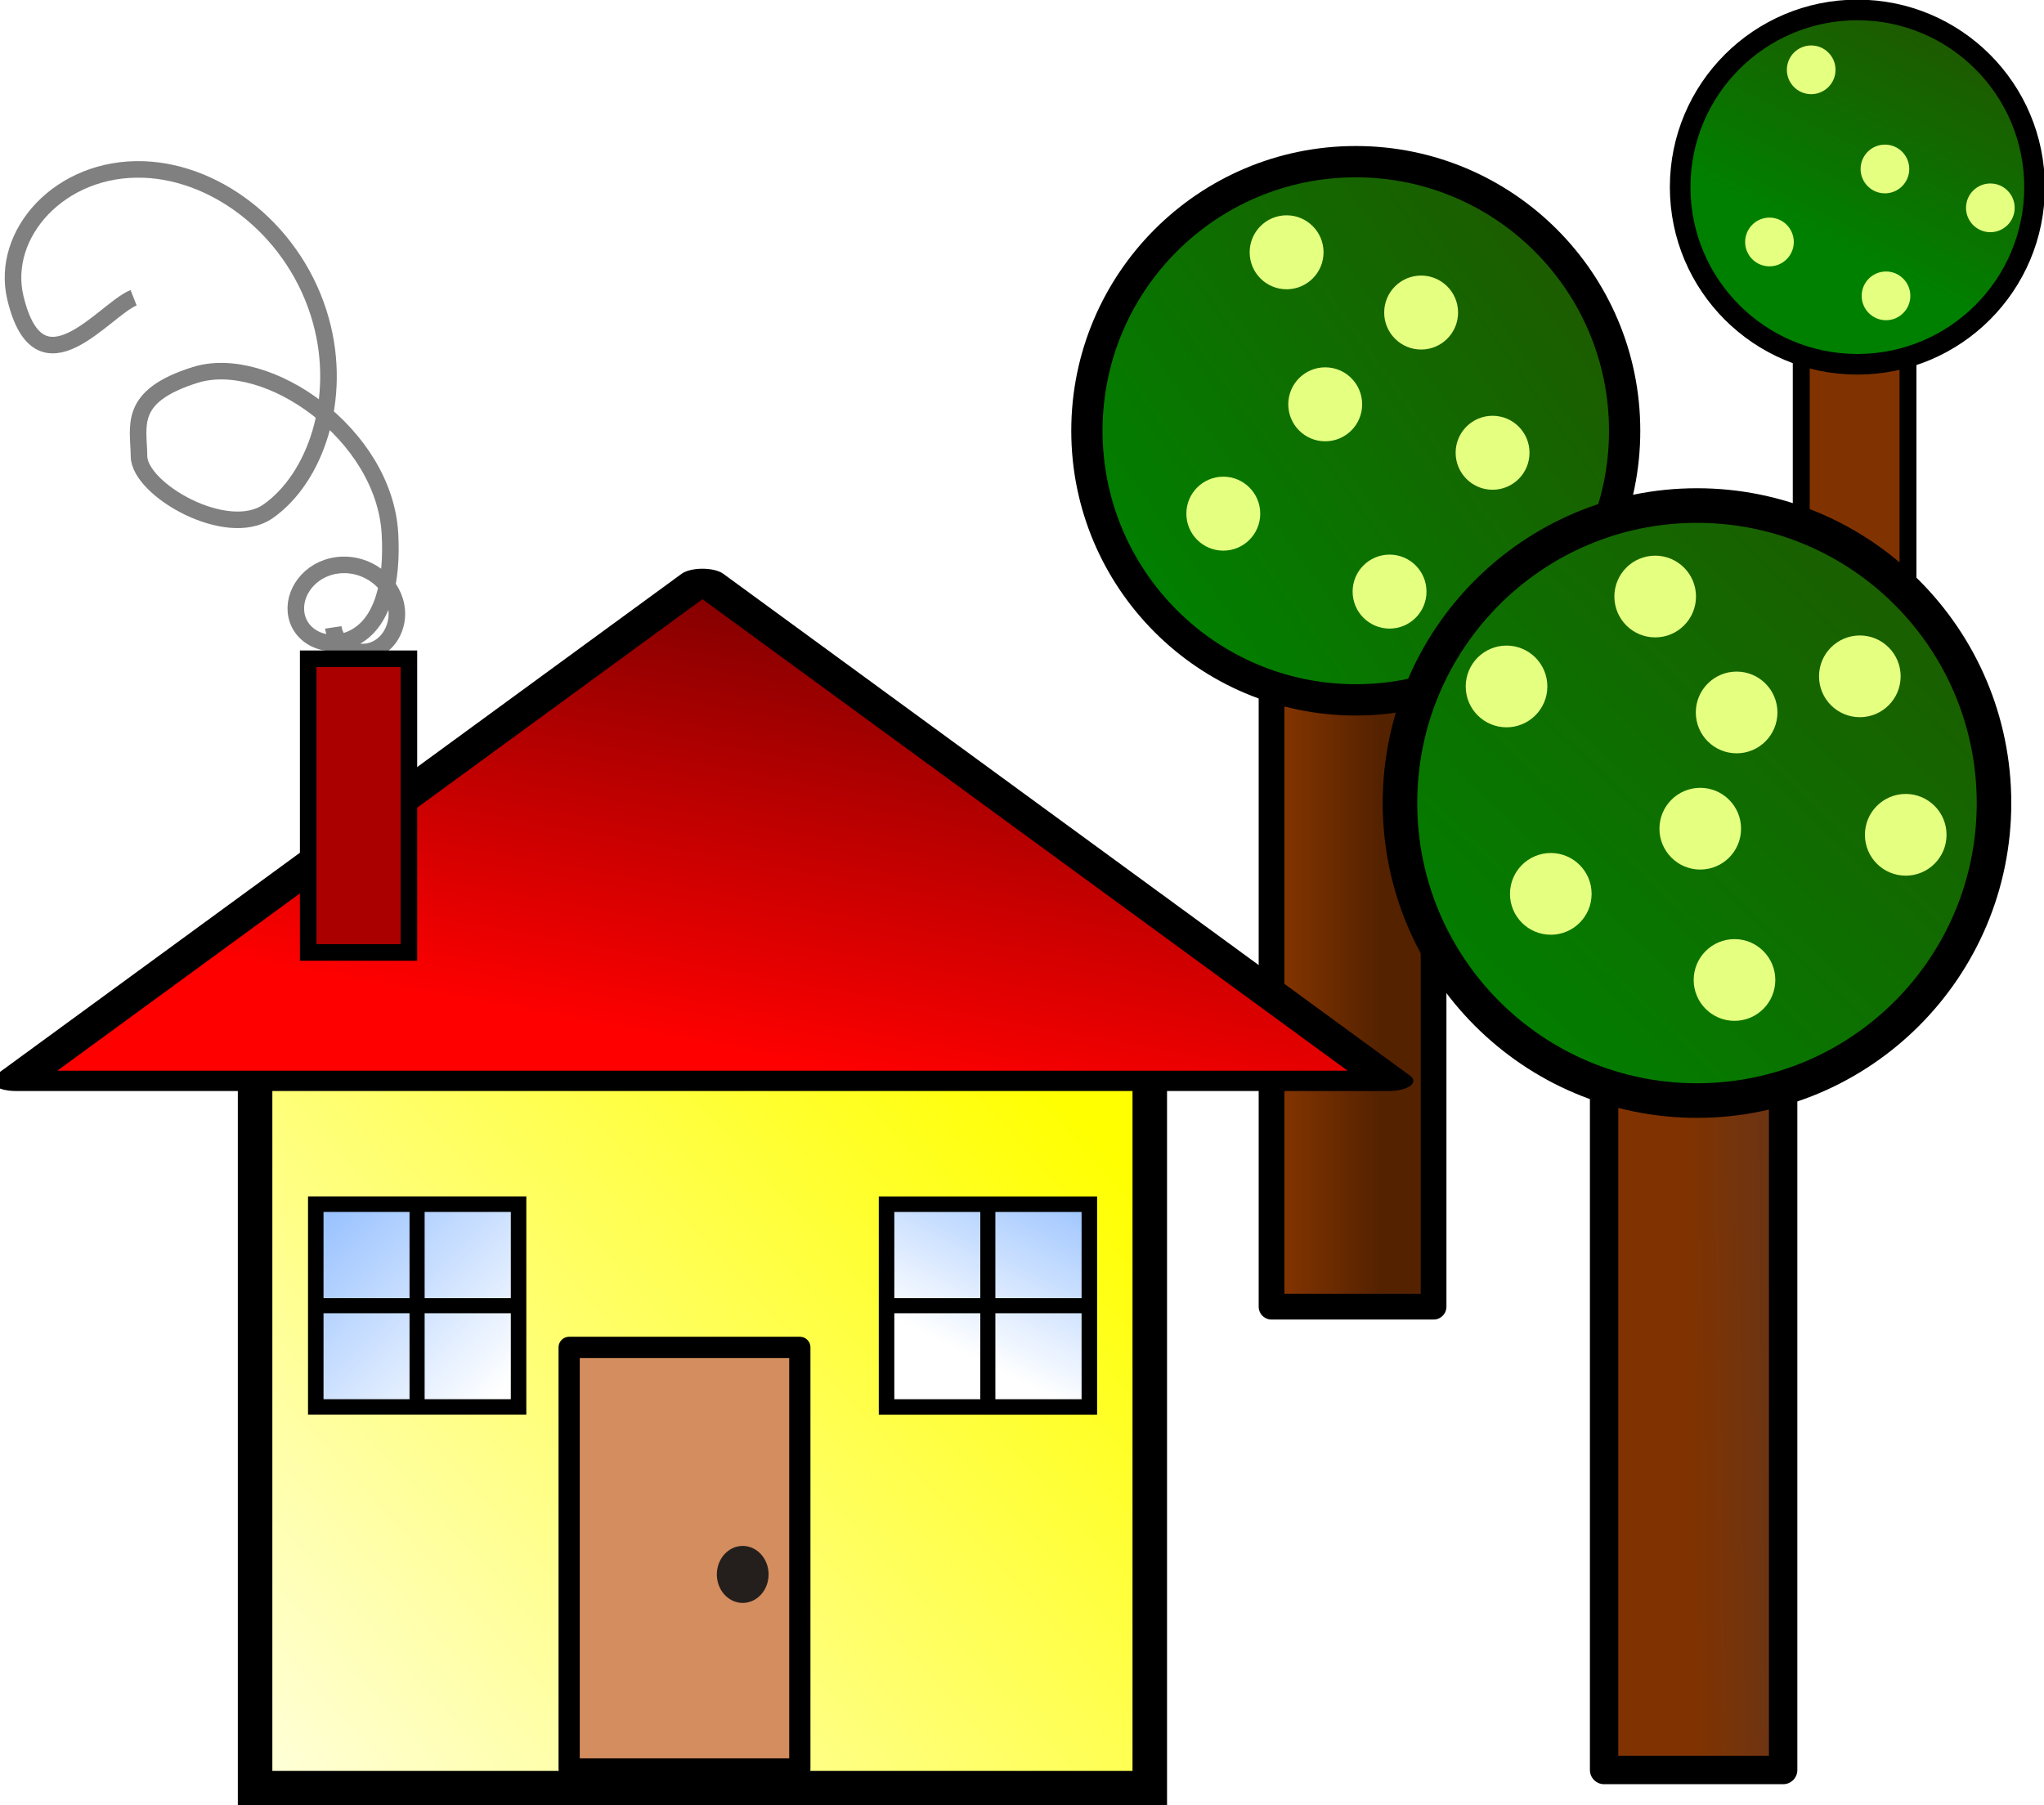
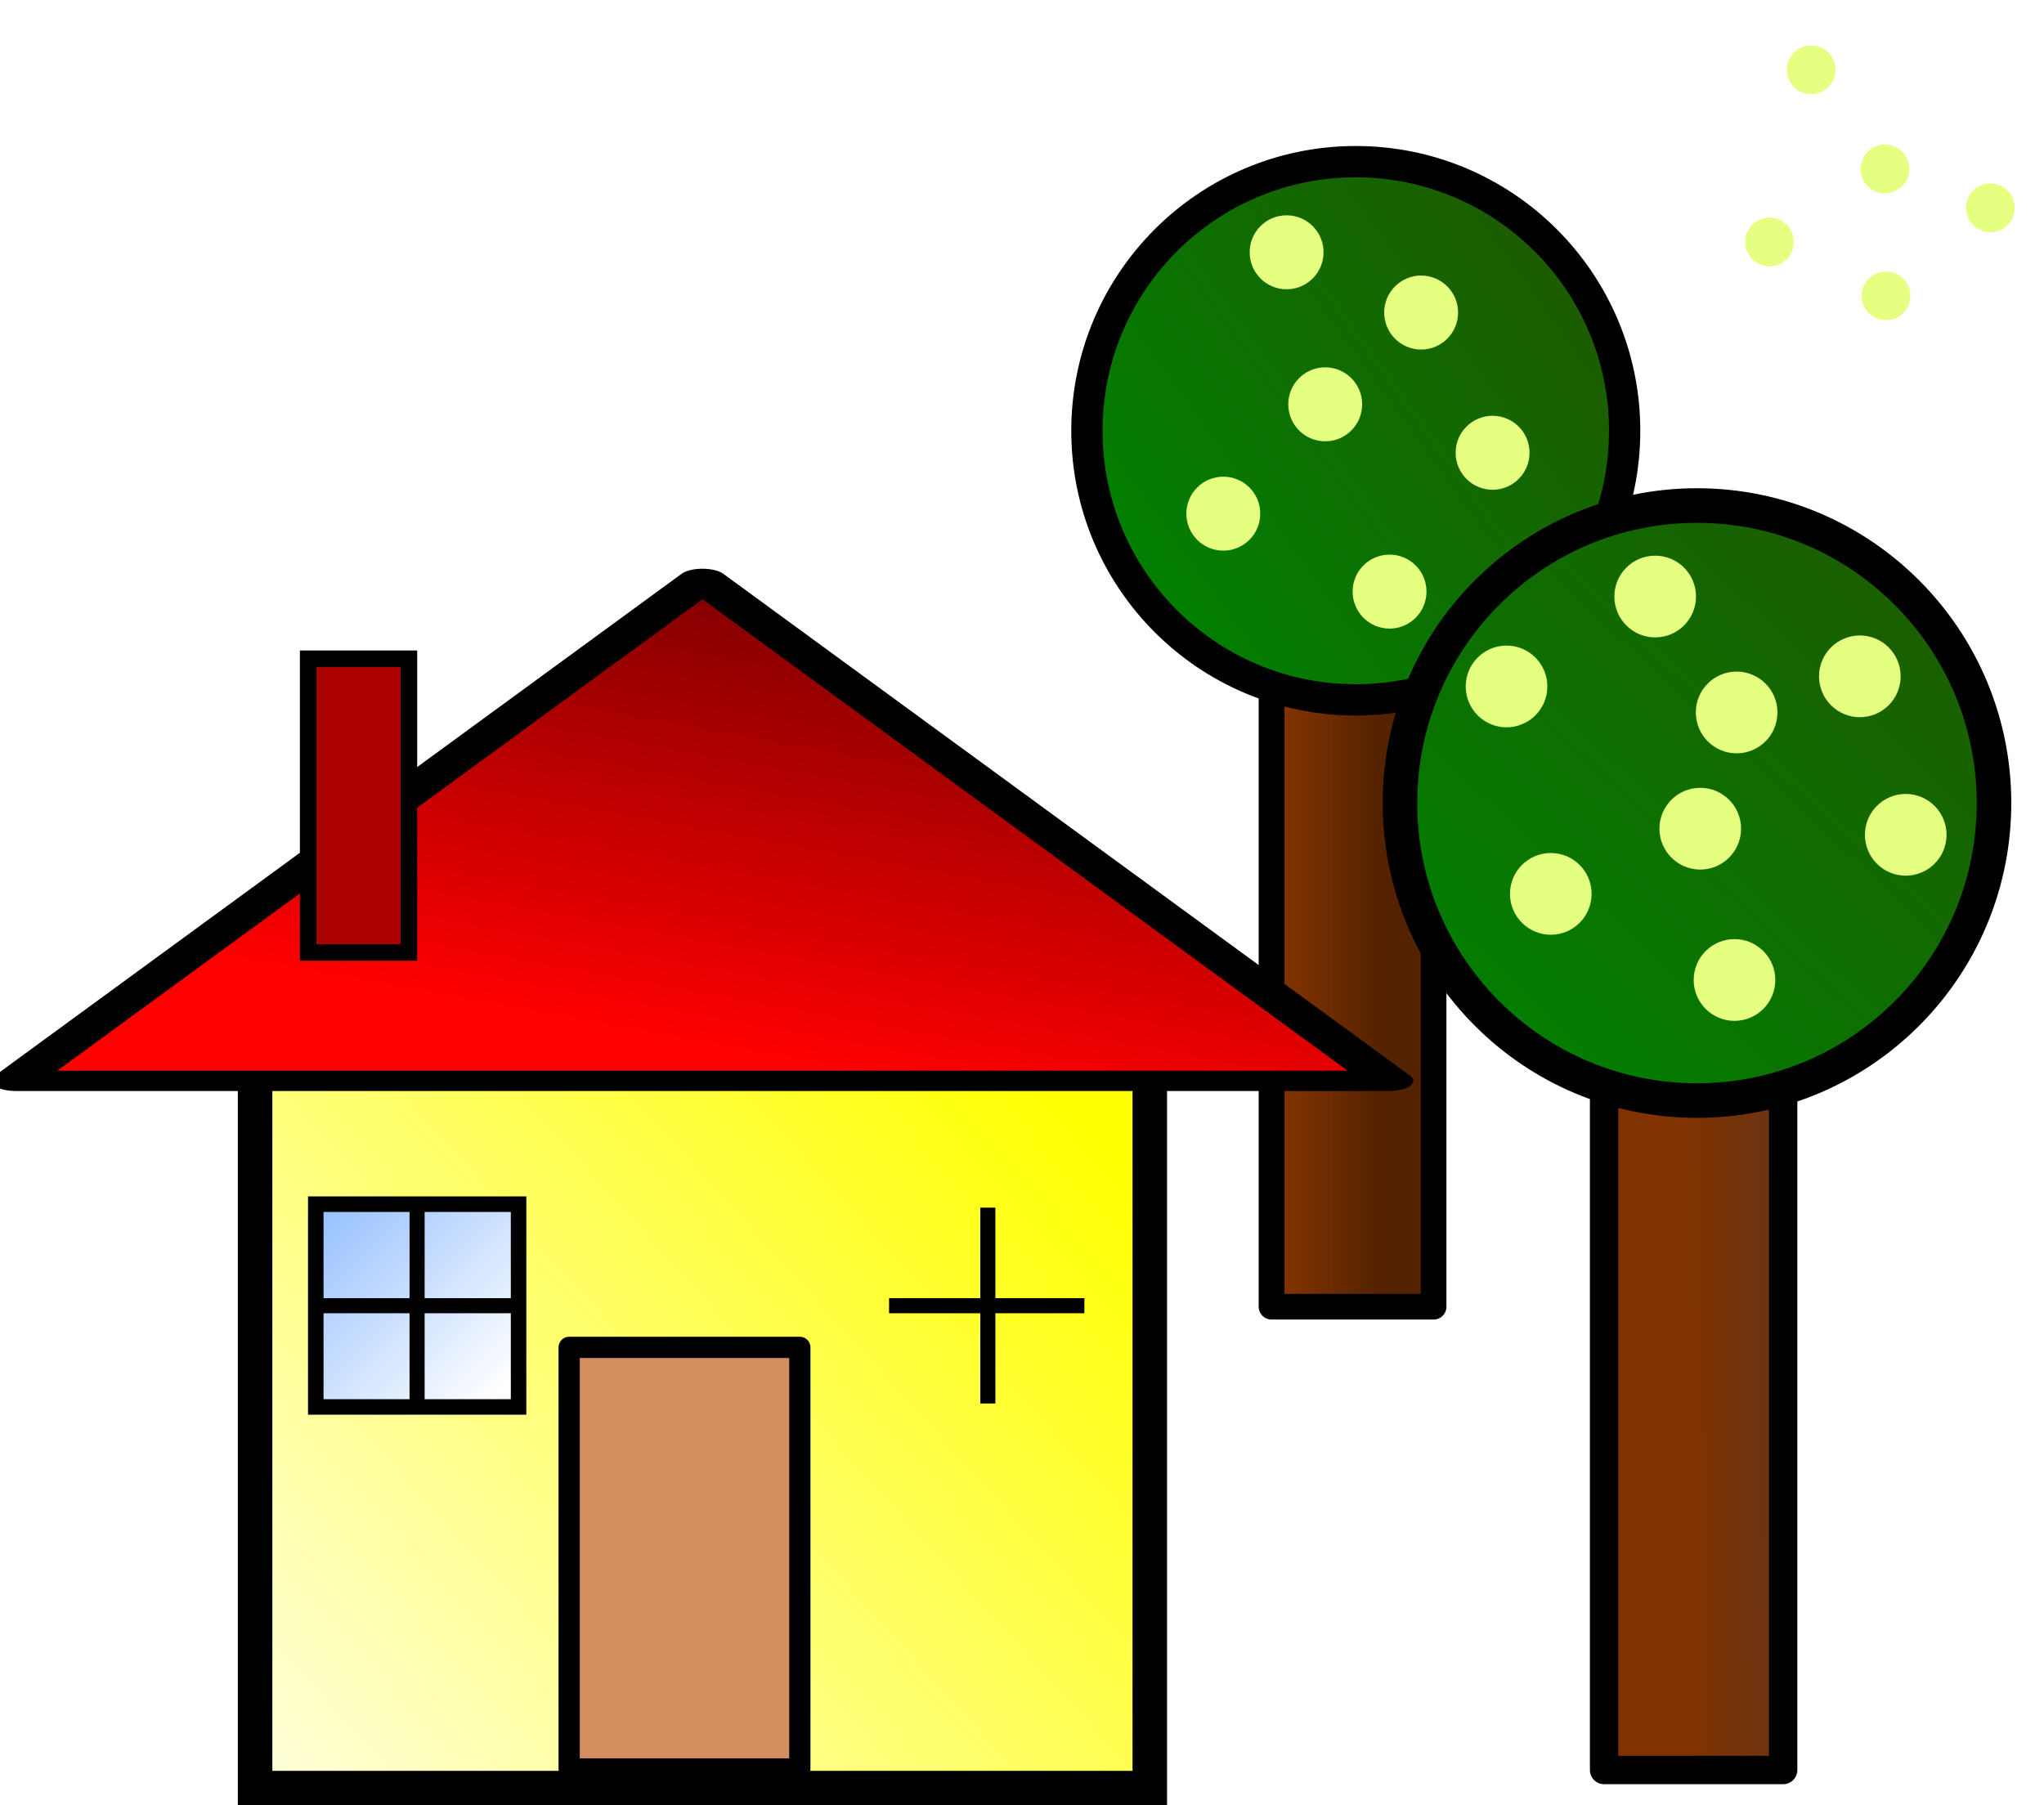
<svg xmlns="http://www.w3.org/2000/svg" xmlns:xlink="http://www.w3.org/1999/xlink" viewBox="0 0 740.71 654.33" version="1.0">
  <defs>
    <linearGradient id="e" y2="219.2" gradientUnits="userSpaceOnUse" x2="720.62" gradientTransform="translate(-.002 -18.047)" y1="219.2" x1="658.65">
      <stop offset="0" stop-color="#803300" />
      <stop offset="1" stop-color="#520" />
    </linearGradient>
    <linearGradient id="b">
      <stop offset="0" stop-color="#80b3ff" />
      <stop offset="1" stop-color="#fff" />
    </linearGradient>
    <linearGradient id="k" y2="503.37" xlink:href="#b" gradientUnits="userSpaceOnUse" x2="-351.85" gradientTransform="rotate(180 0 6.422)" y1="447.07" x1="-408.15" />
    <linearGradient id="j" y2="-2.571" gradientUnits="userSpaceOnUse" x2="258.4" gradientTransform="translate(-.003 -47.98)" y1="380.92" x1="92.91">
      <stop offset="0" stop-color="red" />
      <stop offset="1" stop-color="maroon" />
    </linearGradient>
    <linearGradient id="c" y2="459.6" gradientUnits="userSpaceOnUse" x2="468.06" gradientTransform="translate(-.002 -18.047)" y1="459.6" x1="435.35">
      <stop offset="0" stop-color="#803300" />
      <stop offset="1" stop-color="#520" />
    </linearGradient>
    <linearGradient id="d" y2="615.59" gradientUnits="userSpaceOnUse" x2="665.06" gradientTransform="translate(-.002 -18.047)" y1="616.66" x1="581.72">
      <stop offset="0" stop-color="#803300" />
      <stop offset="1" stop-color="#483737" />
    </linearGradient>
    <linearGradient id="a">
      <stop offset="0" stop-color="green" />
      <stop offset="1" stop-color="#250" />
    </linearGradient>
    <linearGradient id="f" y2="307.95" xlink:href="#a" gradientUnits="userSpaceOnUse" x2="679.29" gradientTransform="matrix(1.131 0 0 1.129 -65.847 -28.47)" y1="428.55" x1="512.33" />
    <linearGradient id="g" y2="270.22" xlink:href="#a" gradientUnits="userSpaceOnUse" x2="679.29" gradientTransform="matrix(1.131 0 0 1.129 -52.161 -14.661)" y1="441.72" x1="517.69" />
    <linearGradient id="h" y2="303.55" xlink:href="#a" gradientUnits="userSpaceOnUse" x2="634.46" gradientTransform="matrix(1.131 0 0 1.129 -24.932 -35.533)" y1="419.42" x1="577.14" />
    <linearGradient id="i" y2="717.09" gradientUnits="userSpaceOnUse" x2="17.58" gradientTransform="translate(-.002 -18.047)" y1="417.93" x1="347.73">
      <stop offset="0" stop-color="#ff0" />
      <stop offset="1" stop-color="#ff0" stop-opacity="0" />
    </linearGradient>
    <linearGradient id="l" y2="503.37" xlink:href="#b" gradientUnits="userSpaceOnUse" x2="-380" gradientTransform="translate(-.002 -12.844)" y1="447.07" x1="-351.85" />
    <filter id="m" height="1.183" width="1.231" y="-.091" x="-.116">
      <feGaussianBlur stdDeviation="5.079" />
    </filter>
  </defs>
  <path stroke-linejoin="round" stroke="#000" stroke-linecap="round" stroke-width="9.314" fill="url(#c)" d="M429.21 233.31h58.723v249.86H429.21z" transform="translate(31.571 -9.576)" />
  <path stroke-linejoin="round" stroke="#000" stroke-linecap="round" stroke-width="10.291" fill="url(#d)" d="M549.73 375.05h64.878v276.04H549.73z" transform="translate(31.571 -9.576)" />
-   <path stroke-linejoin="round" stroke="#000" stroke-linecap="round" stroke-width="6.135" fill="url(#e)" d="M621.17 122.02h38.677v164.56H621.17z" transform="translate(31.571 -9.576)" />
  <path d="M674.29 372.36c0 53.651-43.492 97.143-97.143 97.143s-97.143-43.492-97.143-97.143 43.492-97.143 97.143-97.143 97.143 43.492 97.143 97.143z" transform="matrix(1.003 0 0 1.004 -87.569 -217.726)" color="#000" stroke="#000" stroke-width="11.299" fill="url(#f)" />
  <path d="M674.29 372.36c0 53.651-43.492 97.143-97.143 97.143s-97.143-43.492-97.143-97.143 43.492-97.143 97.143-97.143 97.143 43.492 97.143 97.143z" transform="matrix(1.108 0 0 1.11 -24.521 -122.266)" color="#000" stroke="#000" stroke-width="11.299" fill="url(#g)" />
-   <path d="M674.29 372.36c0 53.651-43.492 97.143-97.143 97.143s-97.143-43.492-97.143-97.143 43.492-97.143 97.143-97.143 97.143 43.492 97.143 97.143z" transform="matrix(.661 0 0 .661 291.581 -178.316)" color="#000" stroke="#000" stroke-width="11.299" fill="url(#h)" />
  <path d="M479.632 91.439c0 7.405-5.995 13.407-13.389 13.407s-13.388-6.002-13.388-13.407 5.994-13.408 13.388-13.408 13.389 6.003 13.389 13.408zM560.734 248.792c0 8.181-6.622 14.813-14.792 14.813s-14.792-6.632-14.792-14.813 6.623-14.813 14.792-14.813 14.792 6.632 14.792 14.813zM644.114 258.22c0 8.181-6.622 14.813-14.792 14.813s-14.792-6.632-14.792-14.813 6.623-14.813 14.792-14.813 14.792 6.632 14.792 14.813zM665.163 25.303c0 4.877-3.948 8.831-8.818 8.831s-8.818-3.954-8.818-8.83 3.948-8.831 8.818-8.831 8.818 3.953 8.818 8.83zM456.692 186.169c0 7.405-5.995 13.407-13.389 13.407s-13.388-6.002-13.388-13.407 5.994-13.408 13.388-13.408 13.389 6.003 13.389 13.408zM576.774 323.972c0 8.181-6.622 14.813-14.792 14.813s-14.792-6.632-14.792-14.813 6.623-14.813 14.792-14.813 14.792 6.632 14.792 14.813zM650.043 87.7c0 4.877-3.948 8.831-8.818 8.831s-8.818-3.954-8.818-8.83 3.948-8.831 8.818-8.831 8.818 3.953 8.818 8.83zM528.382 113.279c0 7.405-5.995 13.407-13.389 13.407s-13.388-6.002-13.388-13.407 5.994-13.408 13.388-13.408 13.389 6.003 13.389 13.408zM630.934 300.348c0 8.181-6.622 14.813-14.792 14.813s-14.792-6.632-14.792-14.813 6.623-14.813 14.792-14.813 14.792 6.632 14.792 14.813zM688.764 245.126c0 8.181-6.622 14.813-14.792 14.813s-14.792-6.632-14.792-14.813 6.623-14.813 14.792-14.813 14.792 6.632 14.792 14.813zM691.883 61.243c0 4.877-3.948 8.831-8.818 8.831s-8.818-3.954-8.818-8.83 3.948-8.831 8.818-8.831 8.818 3.953 8.818 8.83zM493.622 146.539c0 7.405-5.995 13.407-13.389 13.407s-13.388-6.002-13.388-13.407 5.994-13.408 13.388-13.408 13.389 6.003 13.389 13.408zM614.604 216.203c0 8.181-6.622 14.813-14.792 14.813s-14.792-6.632-14.792-14.813 6.623-14.813 14.792-14.813 14.792 6.632 14.792 14.813zM554.272 164.097c0 7.405-5.995 13.407-13.389 13.407s-13.388-6.002-13.388-13.407 5.994-13.408 13.388-13.408 13.389 6.003 13.389 13.408zM705.394 302.563c0 8.181-6.622 14.813-14.792 14.813s-14.792-6.632-14.792-14.813 6.623-14.813 14.792-14.813 14.792 6.632 14.792 14.813zM692.273 107.23c0 4.876-3.948 8.83-8.818 8.83s-8.818-3.954-8.818-8.83 3.948-8.831 8.818-8.831 8.818 3.953 8.818 8.83zM516.942 214.416c0 7.405-5.995 13.407-13.389 13.407s-13.388-6.002-13.388-13.407 5.994-13.408 13.388-13.408 13.389 6.003 13.389 13.408zM643.344 355.18c0 8.181-6.622 14.813-14.792 14.813s-14.792-6.632-14.792-14.813 6.623-14.813 14.792-14.813 14.792 6.632 14.792 14.813zM730.083 75.327c0 4.877-3.948 8.831-8.818 8.831s-8.818-3.954-8.818-8.83 3.948-8.831 8.818-8.831 8.818 3.953 8.818 8.83z" color="#000" fill="#e5ff80" />
  <path stroke="#000" stroke-width="12.509" fill="url(#i)" d="M60.869 382.19h324.22v275.46H60.869z" transform="translate(31.571 -9.576)" />
  <path transform="matrix(.891 0 0 .376 96.725 241.574)" d="M456.48 399.35H-102.2L177.14-84.48l279.34 483.83z" stroke-linejoin="round" stroke="#000" stroke-linecap="round" stroke-width="19.589" fill="url(#j)" />
  <g stroke="#000">
    <path transform="rotate(180 342.54 -97.248) scale(1.405)" stroke-width="4" fill="url(#k)" d="M353.85-501.37h52.307v52.307H353.85z" />
    <path d="M115.355 473.235h70.772" color="#000" stroke-width="5.46" fill="none" />
    <path d="M151.143 437.686v70.989" color="#000" stroke-width="5.469" fill="none" />
  </g>
  <g stroke="#000">
-     <path stroke-width="4" fill="url(#l)" d="M-406.15 449.07h52.307v52.307h-52.307z" transform="translate(891.911 -194.496) scale(1.405)" />
    <path d="M322.185 473.235h70.772" color="#000" stroke-width="5.46" fill="none" />
    <path d="M357.973 437.686v70.989" color="#000" stroke-width="5.469" fill="none" />
  </g>
  <path stroke-linejoin="round" stroke="#000" stroke-width="7.691" stroke-linecap="round" fill="#d38d5f" d="M206.254 488.334h83.593v152.79h-83.594z" />
-   <path d="M278.523 570.627c0 5.704-4.197 10.329-9.376 10.329s-9.377-4.625-9.377-10.33 4.198-10.329 9.377-10.329c5.178 0 9.376 4.625 9.376 10.33z" color="#000" fill="#241f1c" />
-   <path d="M112.82 233.45c.704 4.649 5.309 7.537 9.75 6.656 5.358-1.062 8.69-6.886 7.596-12.61-1.336-6.984-8.136-11.57-14.824-11.33-8.04.29-13.304 6.747-12.818 12.806.561 7 8.355 10.962 15.663 7.487 8.572-4.076 11.004-16.13 10.27-28.98-1.569-27.45-33.87-50.072-53.718-43.823-18.742 5.901-15.559 14.074-15.489 22.473.077 9.232 24.257 23.177 35.599 15.222 13.025-9.137 20.563-30.993 14.58-52.67-6.72-24.347-28.058-41.066-48.857-41.826-23.194-.848-39.624 17.893-35.41 35.5 6.64 27.74 24.595 3.118 32.598-.039" transform="matrix(1.314 0 0 1.311 -27.484 -78.66)" color="#000" filter="url(#m)" stroke="gray" stroke-width="4.571" fill="none" />
  <path stroke="#000" stroke-width="6" fill="#a00" d="M111.684 238.754h36.498v106.45h-36.498z" />
</svg>